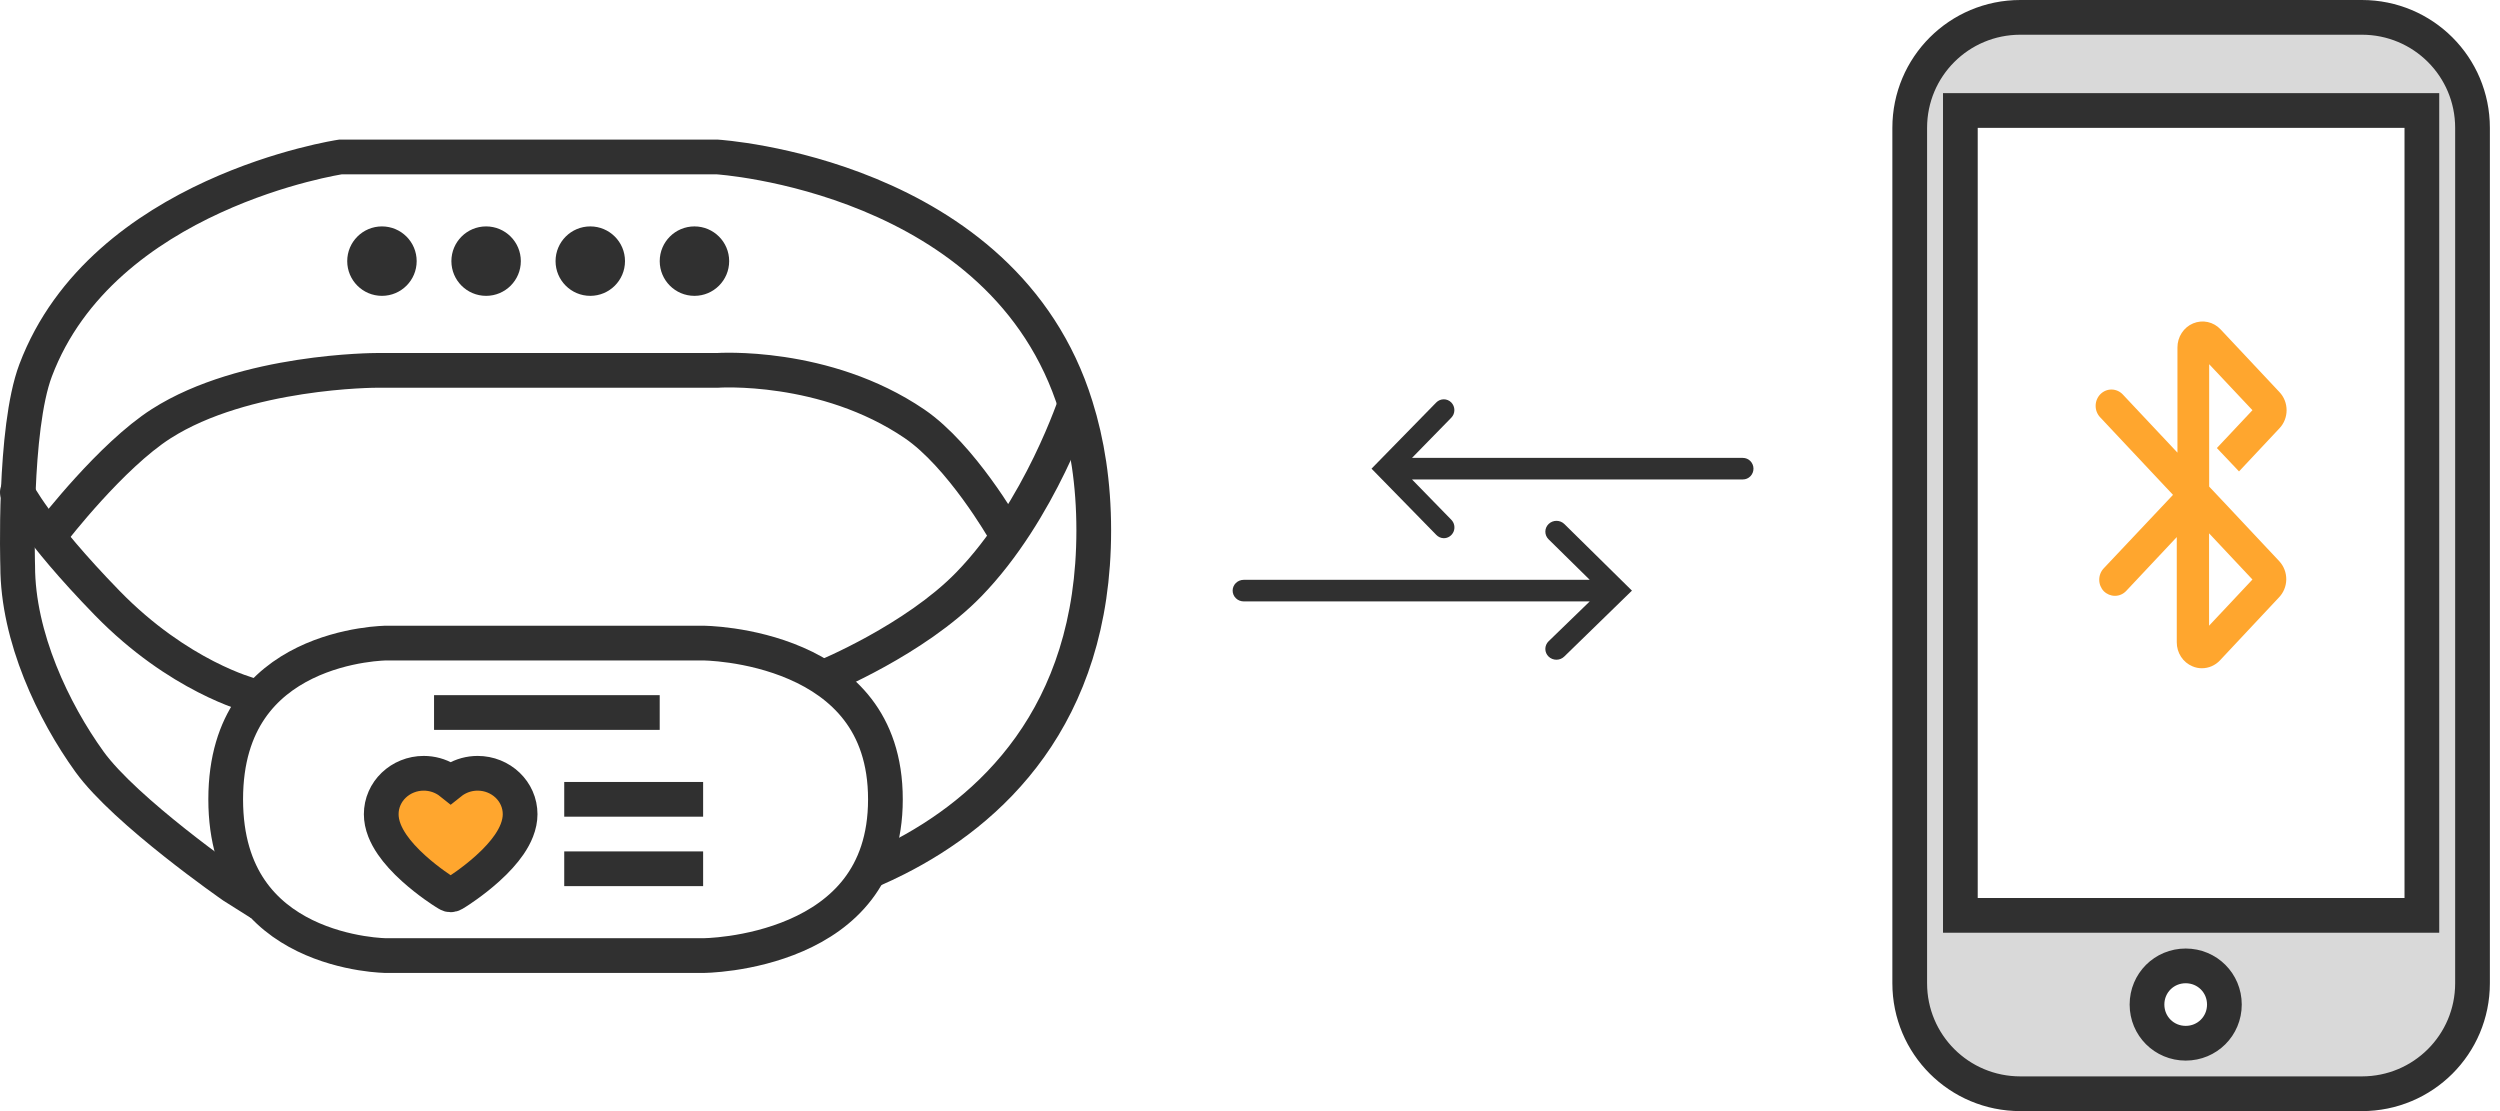
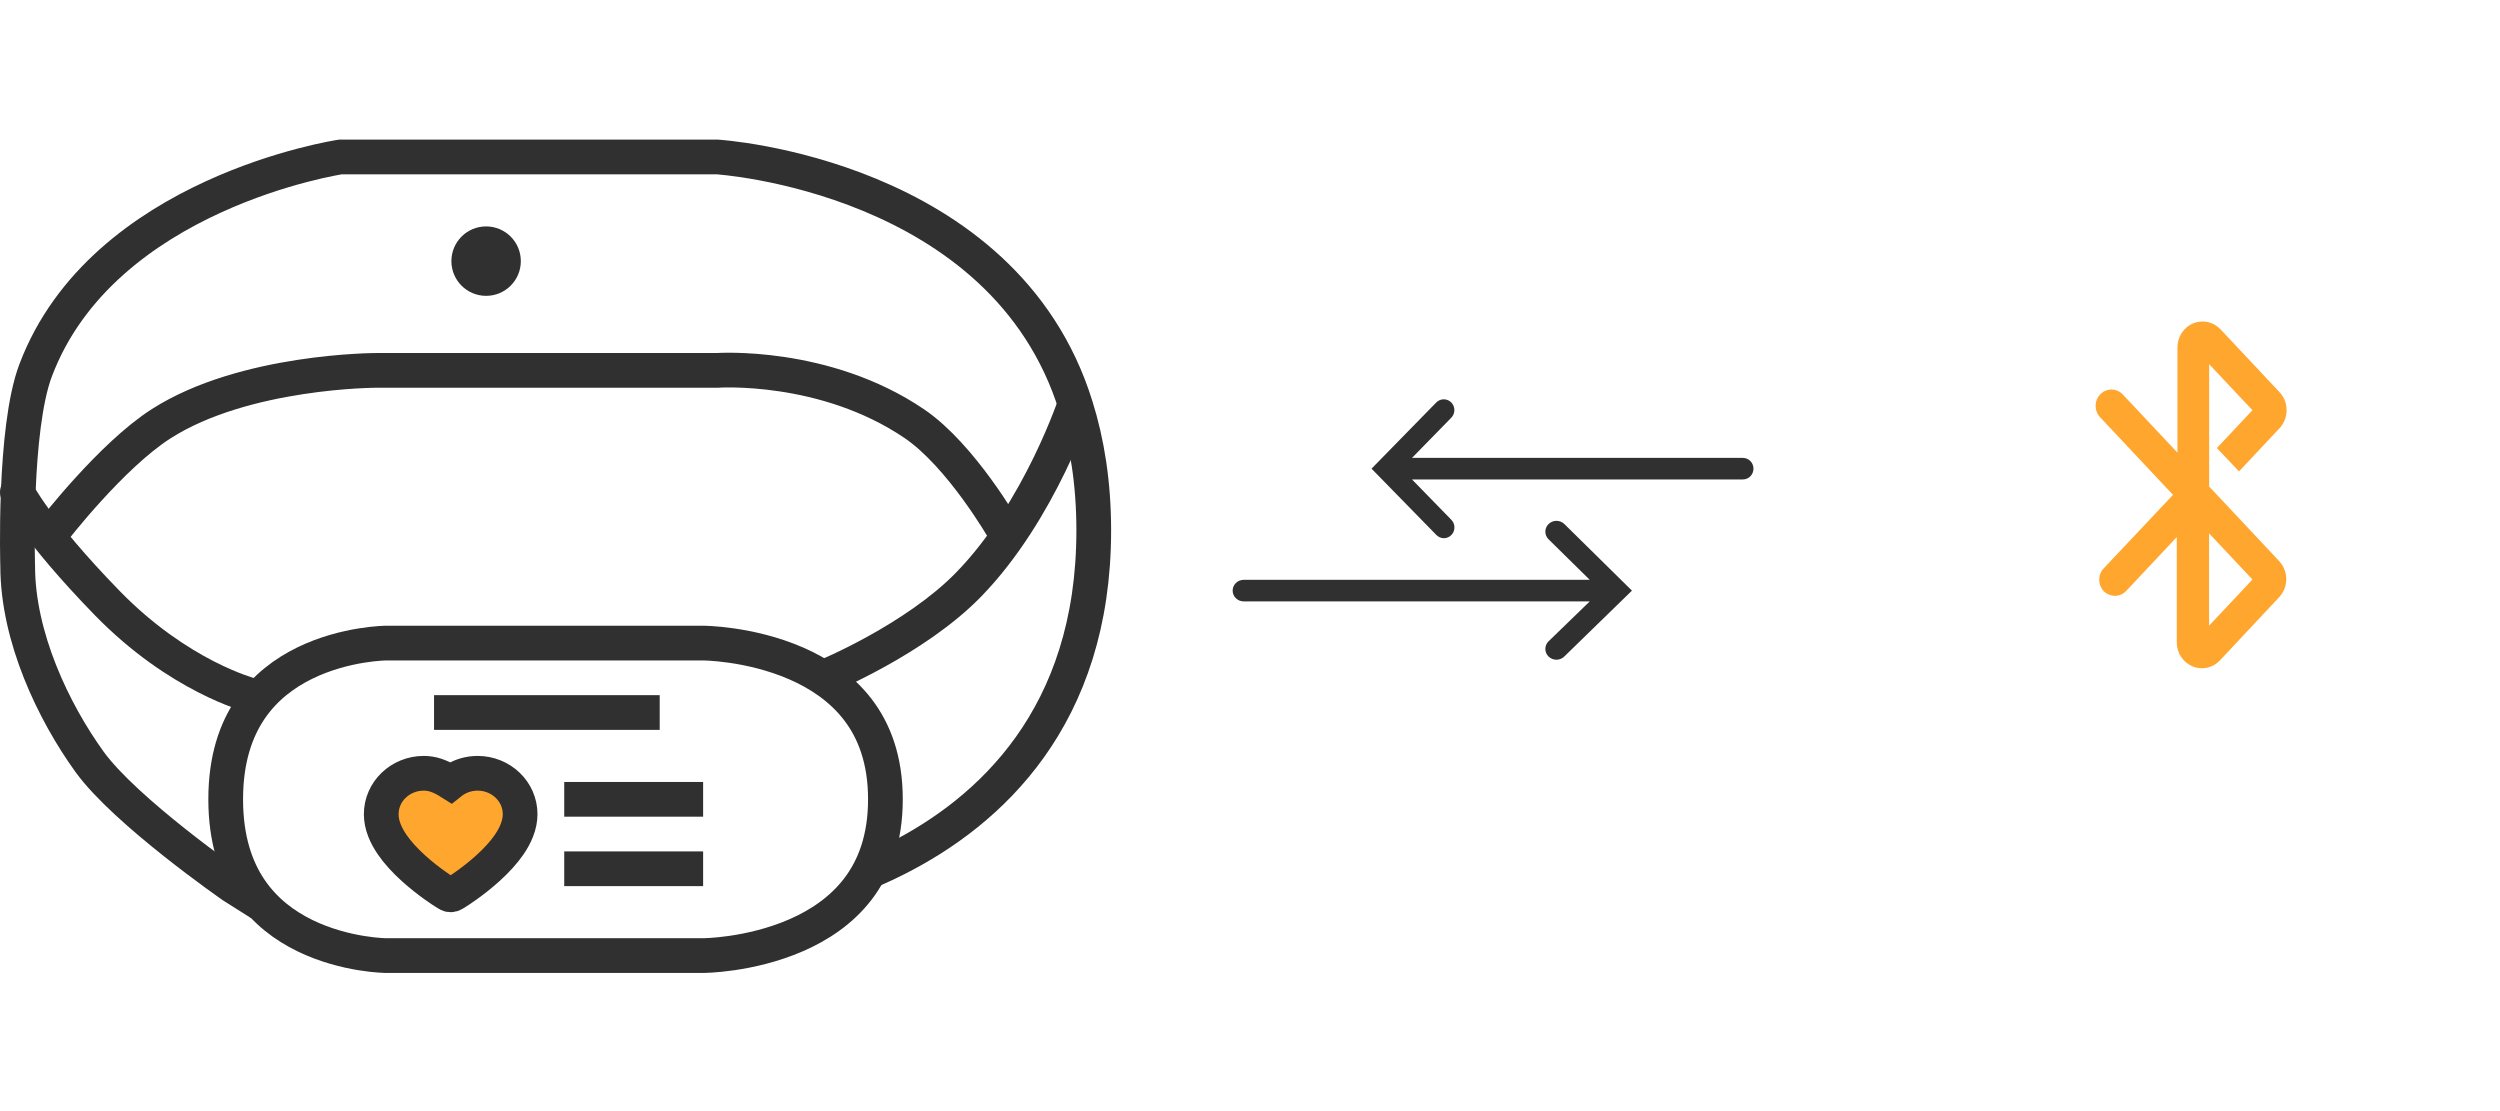
<svg xmlns="http://www.w3.org/2000/svg" width="144" height="64" viewBox="0 0 144 64" fill="none">
  <path d="M25.001 41.041L25.001 41.041L37.999 41.041L37.999 41.041L37.999 41.041L25.001 41.041Z" fill="#D9D9D9" stroke="#303030" stroke-width="2" />
  <path d="M40.499 55.041L22.252 55.041C22.251 55.041 22.251 55.041 22.25 55.041L22.236 55.041C22.222 55.041 22.199 55.041 22.167 55.04C22.104 55.038 22.006 55.033 21.879 55.024C21.625 55.007 21.255 54.971 20.809 54.898C19.912 54.752 18.731 54.462 17.563 53.893C16.399 53.325 15.268 52.489 14.427 51.259C13.591 50.035 13 48.361 13 46.041C13 43.722 13.591 42.048 14.427 40.824C15.268 39.594 16.399 38.758 17.563 38.19C18.731 37.62 19.912 37.331 20.809 37.185C21.255 37.112 21.625 37.076 21.879 37.059C22.006 37.05 22.104 37.045 22.167 37.043C22.199 37.042 22.222 37.042 22.236 37.042L22.25 37.041L22.251 37.041L22.251 37.041L22.252 37.041L40.499 37.041L40.499 37.041L40.499 37.041L40.5 37.041L40.501 37.041L40.519 37.042C40.525 37.042 40.533 37.042 40.542 37.042C40.558 37.042 40.577 37.043 40.6 37.044C40.674 37.046 40.787 37.05 40.932 37.059C41.224 37.077 41.645 37.114 42.153 37.187C43.175 37.336 44.52 37.63 45.851 38.209C47.182 38.787 48.463 39.634 49.41 40.869C50.346 42.09 51 43.748 51 46.041C51 48.335 50.346 49.993 49.41 51.214C48.463 52.449 47.182 53.296 45.851 53.874C44.52 54.453 43.175 54.748 42.153 54.896C41.645 54.969 41.224 55.006 40.932 55.024C40.787 55.033 40.674 55.037 40.6 55.039C40.563 55.041 40.536 55.041 40.519 55.041L40.501 55.041L40.5 55.041L40.499 55.041L40.499 55.041Z" stroke="#303030" stroke-width="2" />
  <path d="M3.084 30.554C3.084 30.554 6.406 26.247 9.283 24.407C14.088 21.334 21.679 21.334 21.679 21.334L41.306 21.334C41.306 21.334 47.505 20.897 52.67 24.407C55.373 26.245 57.836 30.554 57.836 30.554M50.319 50.083C50.751 49.894 51.192 49.688 51.637 49.463C57.002 46.752 63 41.314 63 30.554C63 27.847 62.62 25.478 61.967 23.403C57.835 10.065 41.306 9.041 41.306 9.041L19.613 9.041C19.613 9.041 5.918 11.09 2.051 21.334C0.771 24.727 1.019 32.602 1.019 32.602C1.019 36.7 3.084 41.002 5.151 43.871C7.217 46.74 13.415 51.041 13.415 51.041L15 52.041" stroke="#303030" stroke-width="2" />
  <path d="M1.899 27.916C1.658 27.42 1.059 27.213 0.562 27.455C0.066 27.696 -0.141 28.295 0.101 28.791L1.899 27.916ZM1 28.354C0.101 28.791 0.101 28.792 0.101 28.792C0.101 28.792 0.101 28.793 0.102 28.793C0.102 28.794 0.102 28.794 0.102 28.795C0.103 28.796 0.104 28.797 0.104 28.799C0.106 28.801 0.107 28.805 0.109 28.809C0.113 28.817 0.118 28.826 0.124 28.838C0.137 28.862 0.153 28.894 0.175 28.934C0.219 29.014 0.283 29.127 0.372 29.272C0.549 29.563 0.823 29.985 1.226 30.537C2.033 31.642 3.356 33.272 5.453 35.426L6.886 34.032C4.847 31.936 3.586 30.378 2.842 29.358C2.47 28.848 2.227 28.473 2.081 28.233C2.007 28.113 1.959 28.026 1.93 27.974C1.915 27.947 1.906 27.929 1.901 27.92C1.898 27.915 1.897 27.912 1.897 27.912C1.897 27.912 1.897 27.912 1.897 27.913C1.897 27.913 1.898 27.913 1.898 27.914C1.898 27.915 1.898 27.915 1.899 27.915C1.899 27.915 1.899 27.916 1.899 27.916C1.899 27.916 1.899 27.916 1 28.354ZM5.453 35.426C7.608 37.641 9.768 39.031 11.399 39.868C12.214 40.288 12.899 40.569 13.385 40.748C13.629 40.837 13.823 40.901 13.96 40.943C14.029 40.964 14.083 40.98 14.122 40.991C14.142 40.996 14.157 41.001 14.169 41.004C14.175 41.005 14.18 41.007 14.183 41.008C14.185 41.008 14.187 41.009 14.188 41.009C14.189 41.009 14.19 41.01 14.19 41.01C14.191 41.01 14.191 41.01 14.191 41.01C14.191 41.01 14.192 41.01 14.441 40.041C14.69 39.073 14.69 39.073 14.69 39.073C14.69 39.073 14.691 39.073 14.691 39.073C14.691 39.073 14.691 39.073 14.691 39.074C14.692 39.074 14.692 39.074 14.692 39.074C14.692 39.074 14.691 39.073 14.689 39.073C14.684 39.072 14.676 39.069 14.664 39.066C14.641 39.059 14.602 39.048 14.55 39.032C14.444 38.999 14.283 38.947 14.074 38.87C13.657 38.717 13.048 38.467 12.313 38.09C10.842 37.334 8.866 36.067 6.886 34.032L5.453 35.426ZM47.525 38.979C47.906 39.904 47.906 39.904 47.906 39.904C47.906 39.904 47.906 39.904 47.906 39.904C47.907 39.903 47.907 39.903 47.908 39.903C47.909 39.903 47.91 39.902 47.912 39.901C47.915 39.9 47.919 39.898 47.925 39.896C47.937 39.891 47.953 39.884 47.974 39.875C48.016 39.858 48.076 39.832 48.154 39.798C48.308 39.731 48.53 39.632 48.805 39.503C49.354 39.247 50.118 38.871 50.982 38.393C52.695 37.445 54.862 36.061 56.513 34.364L55.08 32.969C53.63 34.46 51.661 35.732 50.014 36.643C49.197 37.095 48.475 37.45 47.958 37.691C47.7 37.812 47.494 37.904 47.354 37.965C47.283 37.996 47.23 38.019 47.194 38.033C47.177 38.041 47.164 38.046 47.156 38.05C47.151 38.052 47.148 38.053 47.147 38.053C47.146 38.054 47.145 38.054 47.145 38.054C47.145 38.054 47.145 38.054 47.145 38.054C47.145 38.054 47.145 38.054 47.145 38.054C47.145 38.054 47.145 38.054 47.525 38.979ZM56.513 34.364C58.686 32.131 60.292 29.369 61.348 27.198C61.879 26.106 62.278 25.151 62.544 24.467C62.678 24.124 62.778 23.849 62.846 23.657C62.88 23.561 62.905 23.487 62.923 23.435C62.932 23.409 62.938 23.389 62.943 23.374C62.946 23.367 62.947 23.362 62.949 23.358C62.949 23.356 62.95 23.354 62.95 23.353C62.951 23.352 62.951 23.352 62.951 23.351C62.951 23.351 62.951 23.351 62.951 23.351C62.951 23.35 62.951 23.35 62 23.041C61.049 22.733 61.049 22.733 61.049 22.733C61.049 22.733 61.049 22.733 61.049 22.733C61.049 22.733 61.049 22.733 61.049 22.733C61.049 22.733 61.049 22.734 61.048 22.735C61.047 22.737 61.046 22.74 61.045 22.745C61.041 22.756 61.036 22.772 61.029 22.794C61.014 22.837 60.991 22.903 60.96 22.99C60.899 23.164 60.806 23.42 60.68 23.741C60.43 24.385 60.053 25.289 59.55 26.323C58.538 28.402 57.043 30.952 55.08 32.969L56.513 34.364Z" fill="#303030" />
-   <path d="M29.765 45.976C29.641 45.695 29.462 45.441 29.238 45.227C29.014 45.013 28.75 44.842 28.46 44.725C28.16 44.603 27.837 44.541 27.512 44.541C27.055 44.541 26.61 44.664 26.223 44.894C26.13 44.949 26.042 45.01 25.959 45.076C25.876 45.01 25.788 44.949 25.695 44.894C25.308 44.664 24.863 44.541 24.406 44.541C24.077 44.541 23.759 44.603 23.458 44.725C23.167 44.843 22.905 45.012 22.68 45.227C22.456 45.441 22.277 45.695 22.153 45.976C22.024 46.268 21.959 46.578 21.959 46.898C21.959 47.199 22.021 47.513 22.146 47.832C22.251 48.099 22.401 48.376 22.593 48.655C22.897 49.097 23.314 49.559 23.833 50.026C24.692 50.801 25.543 51.337 25.579 51.359L25.799 51.496C25.896 51.557 26.021 51.557 26.118 51.496L26.338 51.359C26.374 51.336 27.224 50.801 28.084 50.026C28.603 49.559 29.02 49.097 29.324 48.655C29.516 48.376 29.667 48.099 29.77 47.832C29.895 47.513 29.959 47.199 29.959 46.898C29.959 46.578 29.894 46.268 29.765 45.976Z" fill="#FFA62E" stroke="#303030" stroke-width="2" />
+   <path d="M29.765 45.976C29.641 45.695 29.462 45.441 29.238 45.227C29.014 45.013 28.75 44.842 28.46 44.725C28.16 44.603 27.837 44.541 27.512 44.541C27.055 44.541 26.61 44.664 26.223 44.894C26.13 44.949 26.042 45.01 25.959 45.076C25.308 44.664 24.863 44.541 24.406 44.541C24.077 44.541 23.759 44.603 23.458 44.725C23.167 44.843 22.905 45.012 22.68 45.227C22.456 45.441 22.277 45.695 22.153 45.976C22.024 46.268 21.959 46.578 21.959 46.898C21.959 47.199 22.021 47.513 22.146 47.832C22.251 48.099 22.401 48.376 22.593 48.655C22.897 49.097 23.314 49.559 23.833 50.026C24.692 50.801 25.543 51.337 25.579 51.359L25.799 51.496C25.896 51.557 26.021 51.557 26.118 51.496L26.338 51.359C26.374 51.336 27.224 50.801 28.084 50.026C28.603 49.559 29.02 49.097 29.324 48.655C29.516 48.376 29.667 48.099 29.77 47.832C29.895 47.513 29.959 47.199 29.959 46.898C29.959 46.578 29.894 46.268 29.765 45.976Z" fill="#FFA62E" stroke="#303030" stroke-width="2" />
  <path d="M32.5 46.041H40.5" stroke="#303030" stroke-width="2" />
  <path d="M32.5 50.041H40.5" stroke="#303030" stroke-width="2" />
-   <circle cx="22" cy="15.041" r="2" transform="rotate(-90 22 15.041)" fill="#303030" />
  <circle cx="28" cy="15.041" r="2" transform="rotate(-90 28 15.041)" fill="#303030" />
-   <circle cx="34" cy="15.041" r="2" transform="rotate(-90 34 15.041)" fill="#303030" />
-   <circle cx="40" cy="15.041" r="2" transform="rotate(-90 40 15.041)" fill="#303030" />
-   <path d="M138.5 52.724H139.5V51.724V7.365V6.365H138.5H113.917H112.917V7.365V51.724V52.724H113.917H138.5ZM116.375 1H136.042C139.571 1 142.417 3.843 142.417 7.365V56.635C142.417 60.157 139.571 63 136.042 63H116.375C112.845 63 110 60.157 110 56.635V7.365C110 3.843 112.845 1 116.375 1ZM123.667 57.862C123.667 59.103 124.656 60.09 125.896 60.09C127.135 60.09 128.125 59.103 128.125 57.862C128.125 56.621 127.135 55.635 125.896 55.635C124.656 55.635 123.667 56.621 123.667 57.862Z" fill="#D9D9D9" stroke="#303030" stroke-width="2" />
  <path d="M131.294 32.334L128.079 28.909L127.248 28.028V20.978L129.741 23.628L127.692 25.807L128.967 27.153L131.294 24.673C131.56 24.394 131.708 24.019 131.708 23.628C131.708 23.236 131.56 22.861 131.294 22.582L127.908 18.975C127.708 18.76 127.45 18.612 127.168 18.55C126.886 18.488 126.592 18.515 126.324 18.627C126.057 18.738 125.828 18.93 125.667 19.178C125.506 19.425 125.42 19.717 125.421 20.015V26.072L122.274 22.723C122.106 22.544 121.876 22.441 121.634 22.437C121.392 22.433 121.159 22.529 120.986 22.702C120.812 22.876 120.712 23.114 120.709 23.363C120.705 23.613 120.797 23.854 120.966 24.033L125.165 28.504L121.182 32.728C121.012 32.904 120.916 33.143 120.916 33.392C120.916 33.641 121.012 33.88 121.182 34.056C121.354 34.225 121.582 34.319 121.819 34.32C121.942 34.321 122.063 34.295 122.175 34.246C122.288 34.196 122.389 34.124 122.474 34.032L125.382 30.936V36.993C125.38 37.291 125.466 37.583 125.627 37.83C125.789 38.078 126.018 38.269 126.286 38.38C126.458 38.454 126.641 38.492 126.827 38.491C127.021 38.491 127.213 38.451 127.392 38.374C127.571 38.296 127.733 38.182 127.868 38.039L131.254 34.426C131.525 34.152 131.681 33.78 131.689 33.389C131.696 32.997 131.554 32.619 131.294 32.334ZM127.242 36.041V30.719L129.741 33.38L127.242 36.041Z" fill="#FFA62E" />
  <path d="M90.109 30.186C89.989 30.068 89.827 30.001 89.657 30C89.487 29.999 89.324 30.064 89.203 30.18C89.082 30.296 89.013 30.454 89.012 30.619C89.011 30.785 89.077 30.944 89.196 31.062L91.569 33.398H71.638C71.469 33.398 71.306 33.464 71.187 33.58C71.067 33.697 71 33.855 71 34.02C71 34.184 71.067 34.343 71.187 34.459C71.306 34.576 71.469 34.641 71.638 34.641H91.569L89.196 36.94C89.137 36.998 89.09 37.067 89.059 37.142C89.027 37.218 89.011 37.299 89.011 37.38C89.011 37.462 89.028 37.543 89.06 37.618C89.093 37.694 89.14 37.762 89.199 37.819C89.259 37.877 89.329 37.922 89.407 37.953C89.484 37.984 89.568 38 89.651 38C89.735 38 89.818 37.983 89.895 37.952C89.973 37.92 90.043 37.874 90.102 37.816L94 34.02L90.109 30.186Z" fill="#303030" />
  <path d="M83.162 31C83.283 31.001 83.401 30.965 83.502 30.896C83.603 30.828 83.682 30.731 83.729 30.617C83.775 30.503 83.787 30.378 83.763 30.257C83.74 30.136 83.681 30.025 83.595 29.938L81.331 27.616H100.39C100.552 27.616 100.707 27.551 100.821 27.434C100.936 27.318 101 27.16 101 26.995C101 26.831 100.936 26.673 100.821 26.556C100.707 26.44 100.552 26.375 100.39 26.375H81.331L83.595 24.059C83.651 24.001 83.696 23.932 83.727 23.857C83.757 23.781 83.772 23.701 83.772 23.619C83.772 23.537 83.756 23.457 83.725 23.381C83.694 23.306 83.649 23.238 83.592 23.18C83.535 23.123 83.468 23.077 83.393 23.046C83.319 23.015 83.24 23 83.159 23C82.998 23.001 82.843 23.067 82.728 23.183L79 26.995L82.728 30.808C82.784 30.867 82.852 30.915 82.926 30.948C83 30.981 83.081 30.999 83.162 31Z" fill="#303030" />
</svg>